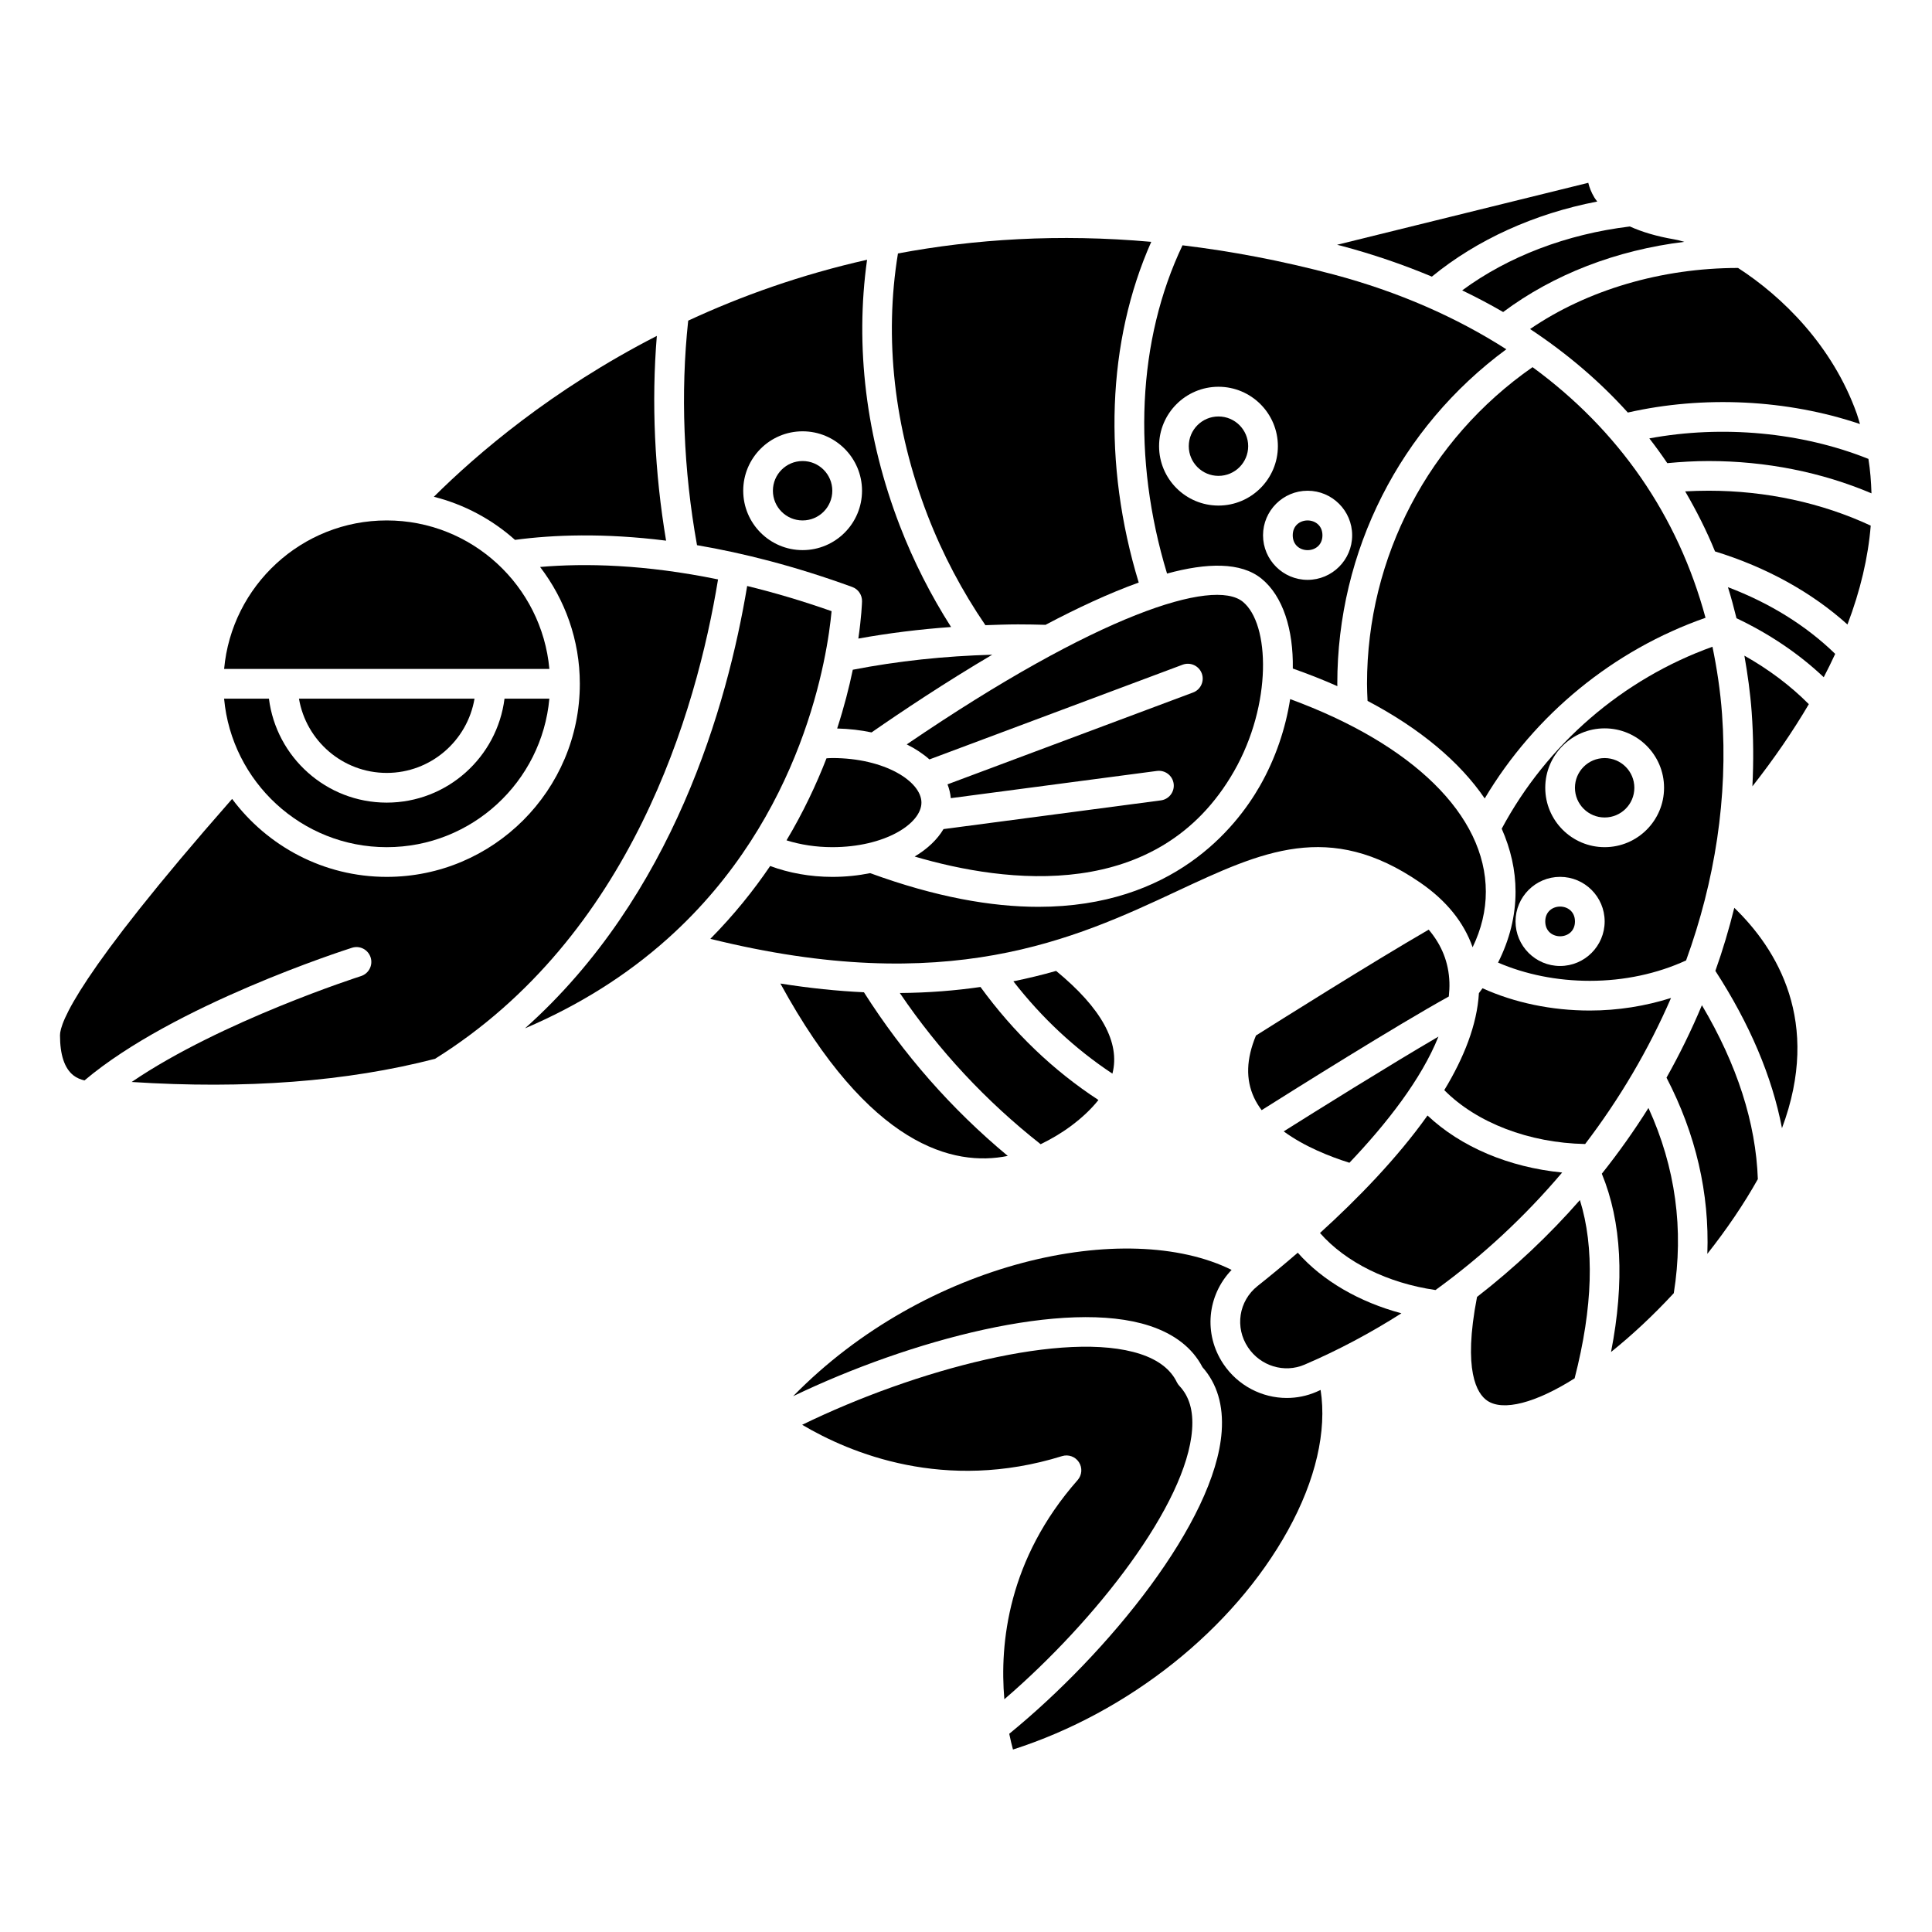
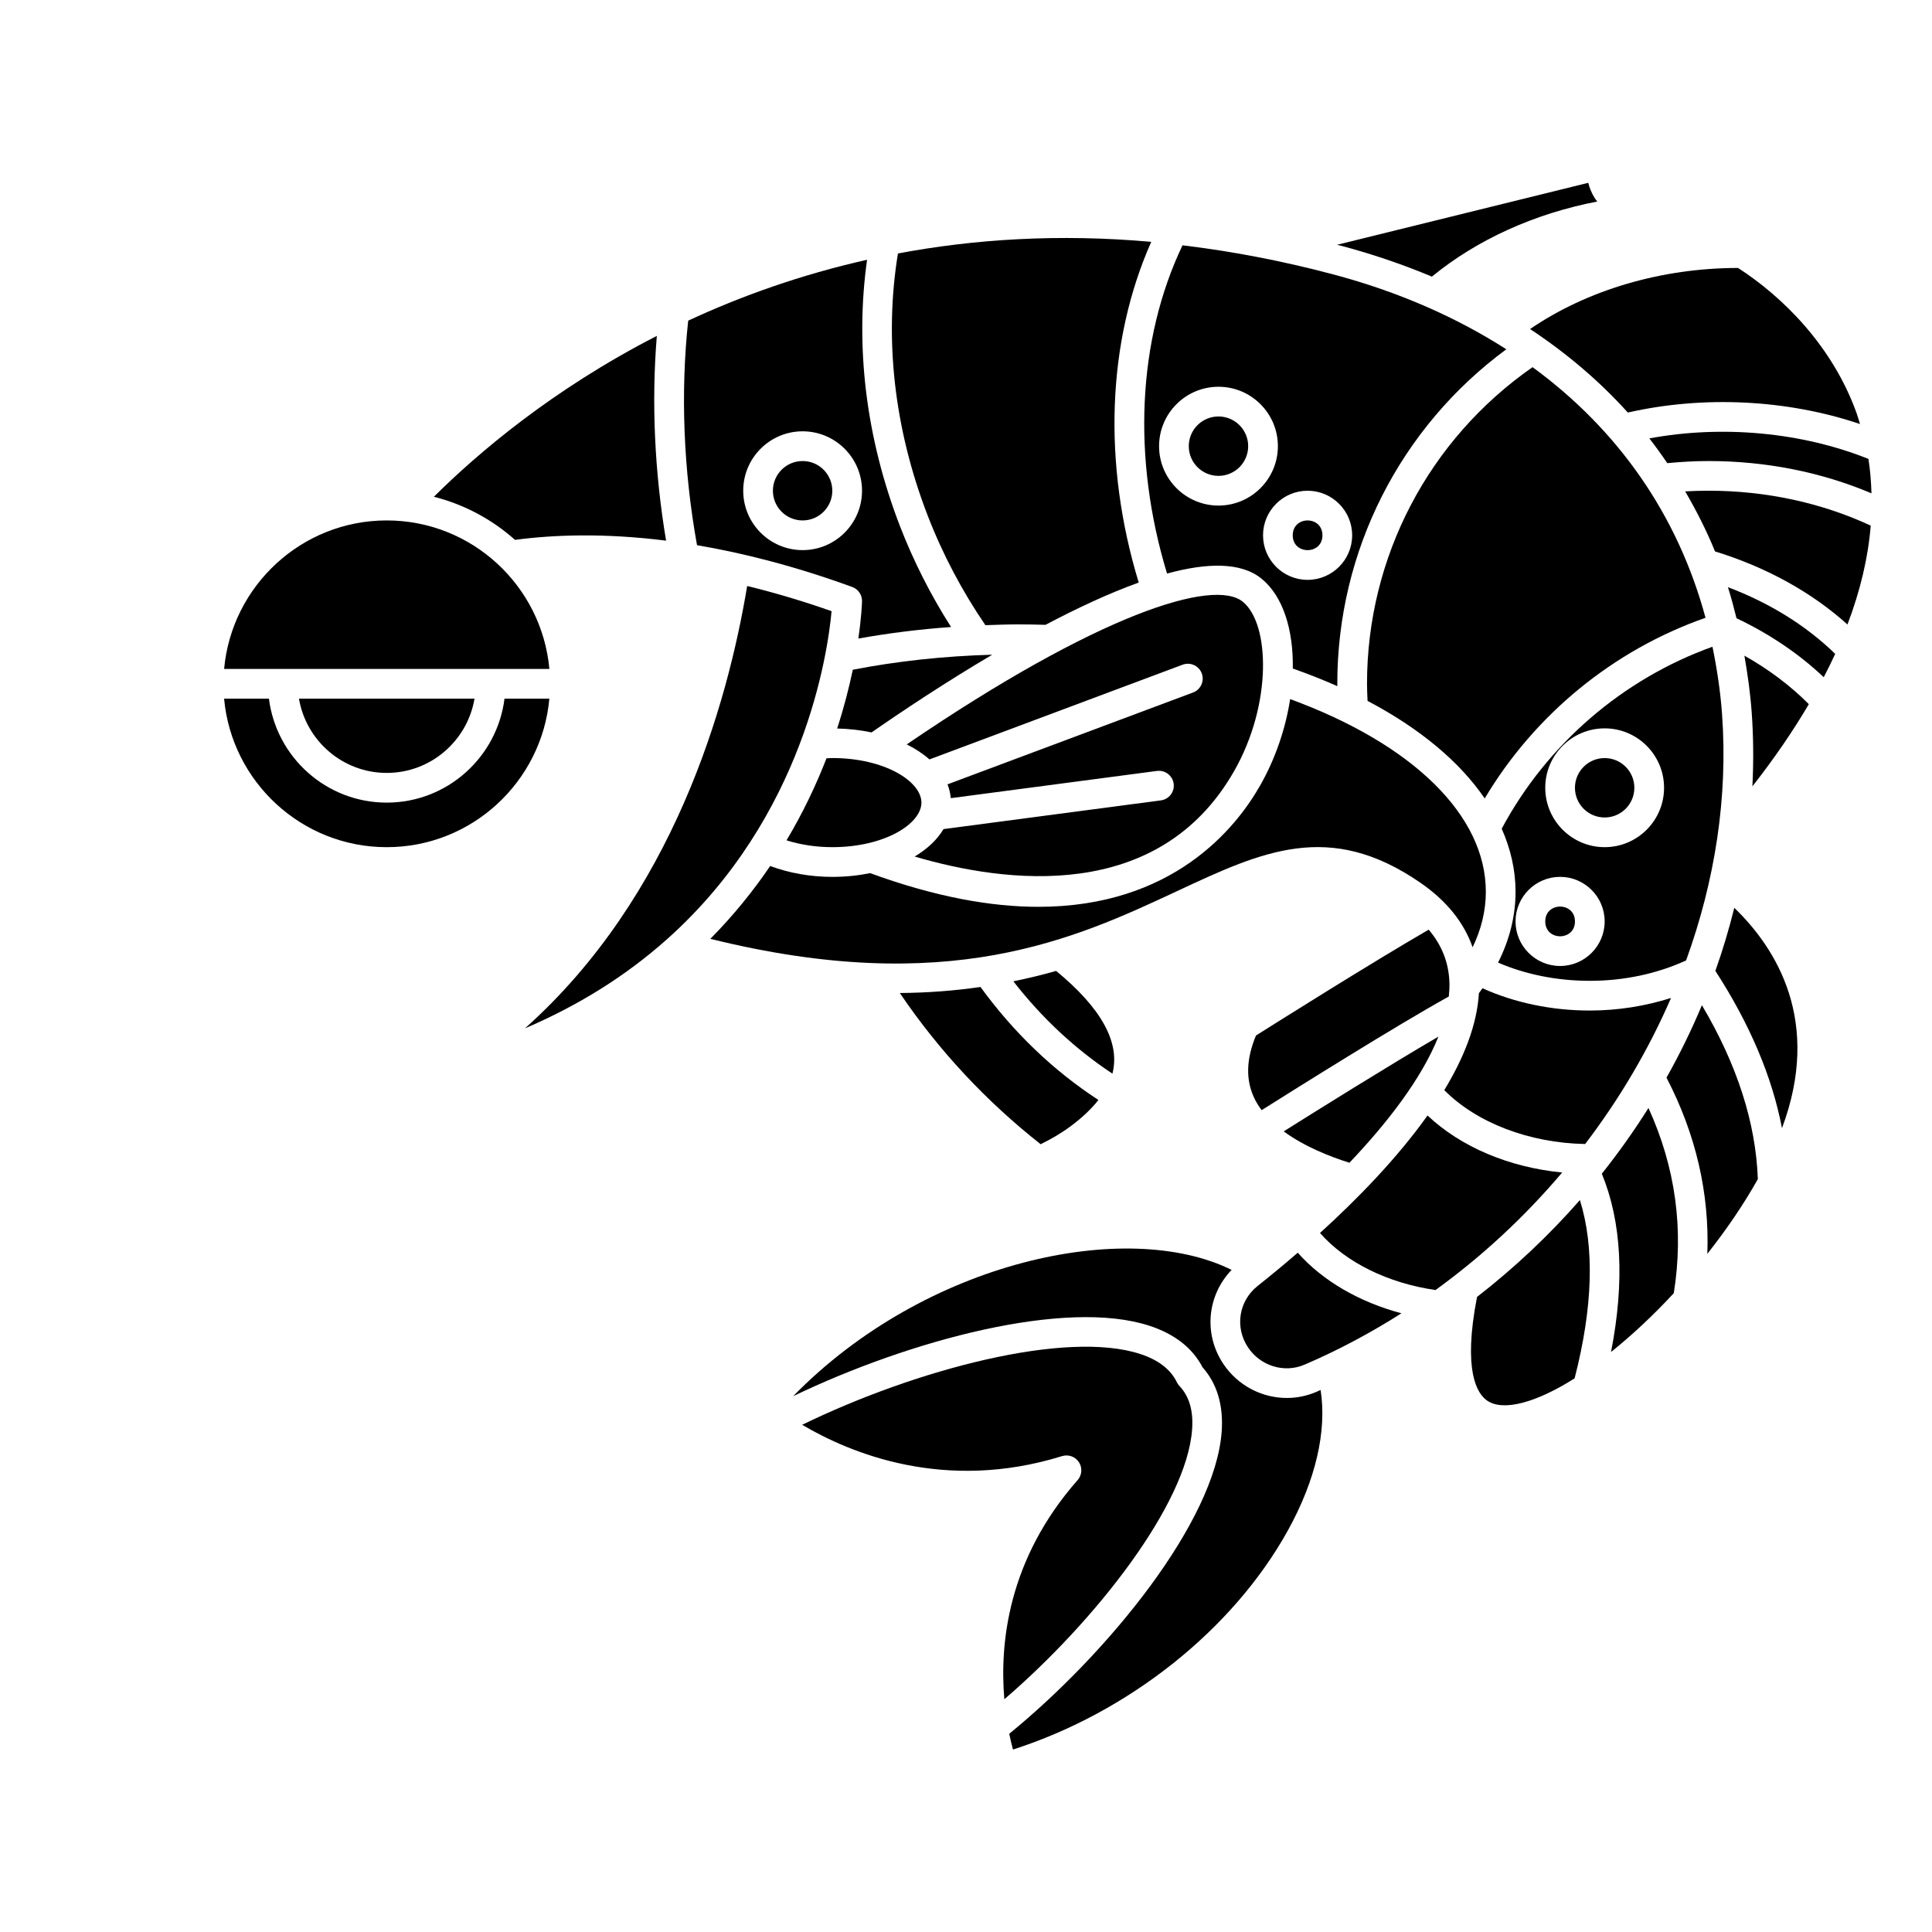
<svg xmlns="http://www.w3.org/2000/svg" fill="#000000" width="800px" height="800px" version="1.1" viewBox="144 144 512 512">
  <g>
    <path d="m453.28 296c10.598-2.894 19.566-3.078 25.016 1.336 5.727 4.641 8.48 13.555 8.312 23.832 4.117 1.457 8.074 3.008 11.809 4.672 0-0.207-0.02-0.414-0.02-0.621 0-35.211 16.645-67.906 44.793-88.656-13.262-8.492-28.531-15.223-45.762-19.816-13.906-3.703-27.238-6.191-40.051-7.738-11.926 25.031-13.398 56.371-4.098 86.992zm49.055-10.141c0 6.512-5.297 11.809-11.809 11.809-6.512 0-11.809-5.297-11.809-11.809s5.297-11.809 11.809-11.809c6.508 0 11.809 5.297 11.809 11.809zm-35.426-39.363c8.684 0 15.742 7.062 15.742 15.742 0 8.684-7.062 15.742-15.742 15.742-8.684 0-15.742-7.062-15.742-15.742s7.059-15.742 15.742-15.742z" />
    <path d="m363.03 344.96c-2.688 6.926-6.148 14.289-10.594 21.738 3.672 1.16 7.832 1.809 12.137 1.809 13.918 0 23.617-6.223 23.617-11.809s-9.699-11.809-23.617-11.809c-0.523 0-1.023 0.051-1.543 0.07z" />
    <path d="m474.78 262.24c0 4.348-3.523 7.871-7.871 7.871s-7.871-3.523-7.871-7.871c0-4.348 3.523-7.871 7.871-7.871s7.871 3.523 7.871 7.871" />
    <path d="m494.46 285.86c0 5.246-7.871 5.246-7.871 0 0-5.25 7.871-5.25 7.871 0" />
    <path d="m405.14 309.68c2.867-0.094 5.734-0.211 8.629-0.211 2.453 0 4.883 0.047 7.305 0.117 8.395-4.441 16.84-8.375 24.699-11.203-9.598-31.52-8.402-63.906 3.32-90.293-24.516-2.188-46.898-0.715-67.125 3.078-3.688 22.426-1.035 46.344 7.84 69.367 4.023 10.414 9.203 20.18 15.332 29.145z" />
    <path d="m364.57 274.05c0 4.348-3.523 7.871-7.871 7.871s-7.871-3.523-7.871-7.871 3.523-7.871 7.871-7.871 7.871 3.523 7.871 7.871" />
    <path d="m370 321.49c-0.961 4.598-2.289 9.859-4.144 15.57 3.195 0.078 6.25 0.434 9.113 1.039 8.18-5.68 19.59-13.285 31.984-20.594-12.695 0.355-25.086 1.676-36.953 3.984z" />
    <path d="m523.46 217.31c11.926-9.781 27.152-16.691 43.824-19.902-0.25-0.352-0.535-0.684-0.754-1.051-0.824-1.363-1.328-2.691-1.621-3.91l-66.57 16.422c0.379 0.098 0.742 0.172 1.121 0.277 8.441 2.246 16.434 4.992 24 8.164z" />
    <path d="m471.05 348.36c10.113-17.707 9.52-39.051 2.289-44.906-7.773-6.289-38.234 3.203-89.043 37.816 2.297 1.141 4.316 2.481 6.016 3.984l67.102-25.105c2.039-0.754 4.301 0.273 5.066 2.305 0.762 2.039-0.273 4.305-2.305 5.066l-65.074 24.34c0.461 1.18 0.754 2.402 0.871 3.66l54.641-7.215c2.156-0.27 4.133 1.227 4.418 3.387 0.285 2.156-1.23 4.133-3.387 4.418l-57.605 7.609c-1.66 2.793-4.281 5.269-7.644 7.273 24.102 7.09 64.645 12.41 84.656-22.633z" />
-     <path d="m542.35 226.69c13.387-9.992 29.957-16.383 48.008-18.602-0.977-0.289-1.902-0.523-2.727-0.664-4.574-0.785-8.449-1.938-11.699-3.406-16.73 2.023-32.25 7.945-44.438 16.934 3.738 1.805 7.367 3.703 10.855 5.738z" />
    <path d="m586.84 408.47c-6.766 2.141-14.035 3.332-21.523 3.332-10.129 0-19.945-2.066-28.438-5.902-0.309 0.434-0.625 0.867-0.953 1.297-0.488 8.367-3.965 17.102-9.176 25.699 8.543 8.633 22.438 13.996 37.332 14.281 9.18-12.039 16.844-25.074 22.758-38.707z" />
    <path d="m525.2 418.71c-13.363 7.805-32.473 19.746-41.008 25.117 5.453 4.004 12.23 6.684 17.418 8.316 9.891-10.406 19.078-22.156 23.59-33.434z" />
    <path d="m581.09 260.18c1.664 2.133 3.242 4.324 4.762 6.559 3.621-0.344 7.281-0.559 10.953-0.559 15.16 0 29.949 2.949 43.156 8.559-0.098-3.082-0.324-6.137-0.809-9.125-17.723-7.098-38.766-9.012-58.062-5.434z" />
    <path d="m561.38 388.19c0 5.246-7.871 5.246-7.871 0 0-5.25 7.871-5.25 7.871 0" />
    <path d="m528.11 404.33c-0.18-5.246-2.016-9.859-5.492-13.965-15.586 9.035-40.441 24.695-45.773 28.059-2.582 6.231-2.746 11.617-0.52 16.438 0.543 1.176 1.234 2.285 2.023 3.34 8.762-5.527 35.836-22.512 49.602-30.121 0.129-1.266 0.203-2.519 0.16-3.75z" />
    <path d="m575.39 253.33c20.051-4.559 42.23-3.473 61.52 3.043-0.285-0.914-0.52-1.844-0.844-2.746-6.422-18-19.707-31.023-31.465-38.617-20.355 0.012-40.031 5.867-55.113 16.188 9.758 6.457 18.434 13.844 25.902 22.133z" />
    <path d="m369.86 299.56c1.59 0.578 2.629 2.113 2.586 3.805-0.016 0.551-0.148 4.164-0.977 9.863 8-1.441 16.203-2.465 24.574-3.062-5.332-8.367-9.91-17.332-13.566-26.797-8.996-23.332-11.918-47.578-8.695-70.527-17.57 3.953-33.395 9.629-47.402 16.133-2.059 19.086-1.258 39.566 2.336 59.504 12.258 2.086 25.992 5.562 41.145 11.082zm-13.156-41.258c8.684 0 15.742 7.062 15.742 15.742 0 8.684-7.062 15.742-15.742 15.742-8.684 0-15.742-7.062-15.742-15.742-0.004-8.68 7.059-15.742 15.742-15.742z" />
    <path d="m550.14 241.3c-27.5 19.148-43.867 50.293-43.867 83.918 0 1.523 0.078 3.023 0.145 4.527 13.848 7.297 24.398 16.109 31.047 25.852 13.238-22.227 34.098-39.336 58.516-47.879-7.316-27.102-23.02-49.73-45.84-66.418z" />
    <path d="m600.36 333.25c-0.445-6.141-1.352-12.066-2.539-17.855-23.797 8.539-43.883 25.863-55.852 48.219 2.379 5.398 3.668 10.98 3.668 16.703 0 6.426-1.578 12.715-4.637 18.785 7.273 3.133 15.637 4.828 24.316 4.828 9.137 0 17.895-1.906 25.516-5.406 7.652-21.062 11.129-43.281 9.527-65.273zm-42.918 66.746c-6.512 0-11.809-5.297-11.809-11.809 0-6.512 5.297-11.809 11.809-11.809s11.809 5.297 11.809 11.809c0 6.508-5.297 11.809-11.809 11.809zm11.809-31.488c-8.684 0-15.742-7.062-15.742-15.742 0-8.684 7.062-15.742 15.742-15.742 8.684 0 15.742 7.062 15.742 15.742 0.004 8.68-7.059 15.742-15.742 15.742z" />
    <path d="m577.12 352.77c0 4.348-3.523 7.871-7.871 7.871s-7.871-3.523-7.871-7.871 3.523-7.871 7.871-7.871 7.871 3.523 7.871 7.871" />
-     <path d="m334.29 297.55c-19.387-3.984-35.211-4.328-47.156-3.297 6.574 8.609 10.527 19.316 10.527 30.961 0 28.215-22.953 51.168-51.168 51.168-16.773 0-31.645-8.152-40.98-20.66-41.07 46.742-45.613 59.359-45.613 62.625 0 5.207 1.199 8.789 3.57 10.648 0.902 0.703 1.922 1.094 2.922 1.328 23.609-19.961 68.93-34.531 70.887-35.152 2.082-0.668 4.285 0.488 4.945 2.559 0.656 2.066-0.484 4.281-2.555 4.945-0.418 0.133-37.098 11.926-60.777 28.062 30.16 1.949 57.023-0.09 80.398-6.141 51.973-32.48 69.258-92.004 75-127.05z" />
    <path d="m535.43 487.7c-3.816 19.641 0.02 25.676 2.707 27.496 4.211 2.867 12.816 0.613 23.152-5.918 4.852-18.871 5.312-34.707 1.402-47.25-8.172 9.336-17.309 17.941-27.262 25.672z" />
    <path d="m557.99 454.73c-14.133-1.387-26.84-6.781-35.684-15.109-8.004 11.254-18.473 22.031-28.496 31.137 6.836 7.773 17.93 13.273 30.613 15.117 12.473-9.027 23.742-19.539 33.566-31.145z" />
    <path d="m487.92 475.98c-3.758 3.246-7.371 6.219-10.656 8.828-4.996 3.977-6.074 10.973-2.512 16.289 3.312 4.938 9.613 6.856 14.973 4.547 8.957-3.844 17.527-8.422 25.664-13.605-11.191-2.996-20.895-8.617-27.469-16.059z" />
    <path d="m492.83 512.87c-2.531 1.086-5.188 1.605-7.812 1.605-6.551 0-12.934-3.234-16.805-9-5.348-7.977-4.277-18.223 2.176-24.941-27.738-13.73-81.078-2.449-116.2 33.473 30.992-14.902 72.305-25.922 94.441-18.66 6.66 2.184 11.383 5.871 14.039 10.973 3.871 4.367 5.586 10.109 5.086 17.07-1.703 23.773-29.93 58.547-56.297 80.082 0.336 1.605 0.676 3.035 0.988 4.172 30.652-9.82 58.34-31.812 72.875-58.098 7.356-13.301 10.348-26.316 8.652-37.195-0.379 0.168-0.754 0.355-1.145 0.52z" />
    <path d="m568.5 455.05c5.246 12.738 6.09 28.555 2.441 47.242 5.566-4.465 11.188-9.703 16.629-15.586 2.707-16.871 0.473-33.344-6.711-49.082-3.777 6.008-7.902 11.828-12.359 17.426z" />
    <path d="m604.19 307.84c8.742 4.141 16.602 9.457 23.117 15.633 1.074-2.07 2.098-4.137 3.039-6.188-7.688-7.484-17.367-13.496-28.426-17.676 0.855 2.695 1.578 5.457 2.269 8.23z" />
    <path d="m590.59 274.22c2.969 5.098 5.656 10.371 7.906 15.91 13.555 4.172 25.555 10.781 35.102 19.367 3.414-8.992 5.481-17.746 6.164-26.199-12.949-6.035-27.727-9.254-42.961-9.254-2.074 0-4.148 0.062-6.211 0.176z" />
    <path d="m459.92 522.83c0.359-4.988-0.746-8.77-3.375-11.559-0.277-0.293-0.504-0.625-0.676-0.984-1.637-3.383-4.887-5.891-9.676-7.461-19.727-6.461-59.602 4.141-89.609 18.758 12.695 7.516 37.758 17.965 68.871 8.301 1.684-0.523 3.512 0.133 4.473 1.617 0.961 1.48 0.82 3.418-0.352 4.742-18.477 20.988-20.684 43.297-19.414 58.074 24.223-20.816 48.336-51.684 49.758-71.488z" />
    <path d="m320.52 287.28c-3.051-18.152-3.902-36.691-2.453-54.262-27.891 14.289-47.742 31.352-59.09 42.633 8.113 2.047 15.445 6.019 21.504 11.422 10.121-1.348 23.539-1.867 40.039 0.207z" />
    <path d="m585.64 429.59c7.785 14.984 11.402 30.629 10.824 46.688 5.133-6.508 9.684-13.195 13.383-19.801-0.527-14.879-5.488-30.344-14.824-46.086-2.742 6.555-5.879 12.965-9.383 19.199z" />
    <path d="m598.59 401.29c9.098 14.051 15.039 28.012 17.652 41.688 10.57-28.223-1.379-47.527-12.637-58.395-1.402 5.637-3.055 11.215-5.016 16.707z" />
    <path d="m608.21 332.68c0.48 6.586 0.523 13.164 0.195 19.711 5.766-7.359 10.754-14.625 14.953-21.781-4.844-4.875-10.621-9.223-17.074-12.852 0.852 4.879 1.555 9.82 1.926 14.922z" />
    <path d="m342.01 299.29c-5.262 31.664-19.645 82.234-58.883 117.23 14.277-6.098 26.926-14.016 37.859-23.816 36.105-32.352 42.355-75.434 43.391-86.738-7.883-2.773-15.324-4.949-22.367-6.672z" />
    <path d="m246.49 368.51c22.547 0 41.102-17.328 43.094-39.359h-11.883c-1.949 15.508-15.188 27.551-31.215 27.551-16.027 0-29.27-12.043-31.215-27.551h-11.883c2.004 22.031 20.559 39.359 43.102 39.359z" />
    <path d="m455.91 380.17c22.547-10.539 40.344-18.863 64.453-2.277 6.977 4.797 11.586 10.551 13.895 17.141 2.328-4.809 3.504-9.734 3.504-14.711 0-20.238-19.305-39.109-51.859-51.055-1.188 7.695-3.848 15.707-8.012 23-6.43 11.262-23.145 32.047-58.715 32.051-12.43 0-27.176-2.566-44.574-8.926-3.141 0.633-6.5 0.992-10.023 0.992-5.863 0-11.555-1.043-16.473-2.887-4.43 6.535-9.668 13.043-15.855 19.305 62.961 15.602 96.551 0.039 123.66-12.633z" />
    <path d="m246.49 348.83c11.68 0 21.375-8.531 23.262-19.68l-46.523-0.004c1.887 11.152 11.586 19.684 23.262 19.684z" />
    <path d="m246.49 281.92c-22.547 0-41.102 17.328-43.094 39.359h86.195c-2-22.031-20.555-39.359-43.102-39.359z" />
-     <path d="m411.07 450.33c-14.883-12.371-27.668-26.93-38.121-43.367-6.934-0.324-14.305-1.07-22.137-2.316 23.609 43.227 45.918 48.594 60.258 45.684z" />
    <path d="m423.88 401.3c-3.598 1.031-7.383 1.949-11.328 2.758 7.578 9.734 16.371 17.934 26.25 24.469 2.117-8.203-2.891-17.336-14.922-27.227z" />
    <path d="m403.84 405.56c-6.625 0.957-13.719 1.539-21.379 1.598 10.336 15.254 22.871 28.688 37.32 40.07 2.734-1.332 5.398-2.871 8.039-4.832 3.023-2.25 5.434-4.559 7.277-6.887-11.965-7.809-22.449-17.852-31.258-29.949z" />
  </g>
</svg>